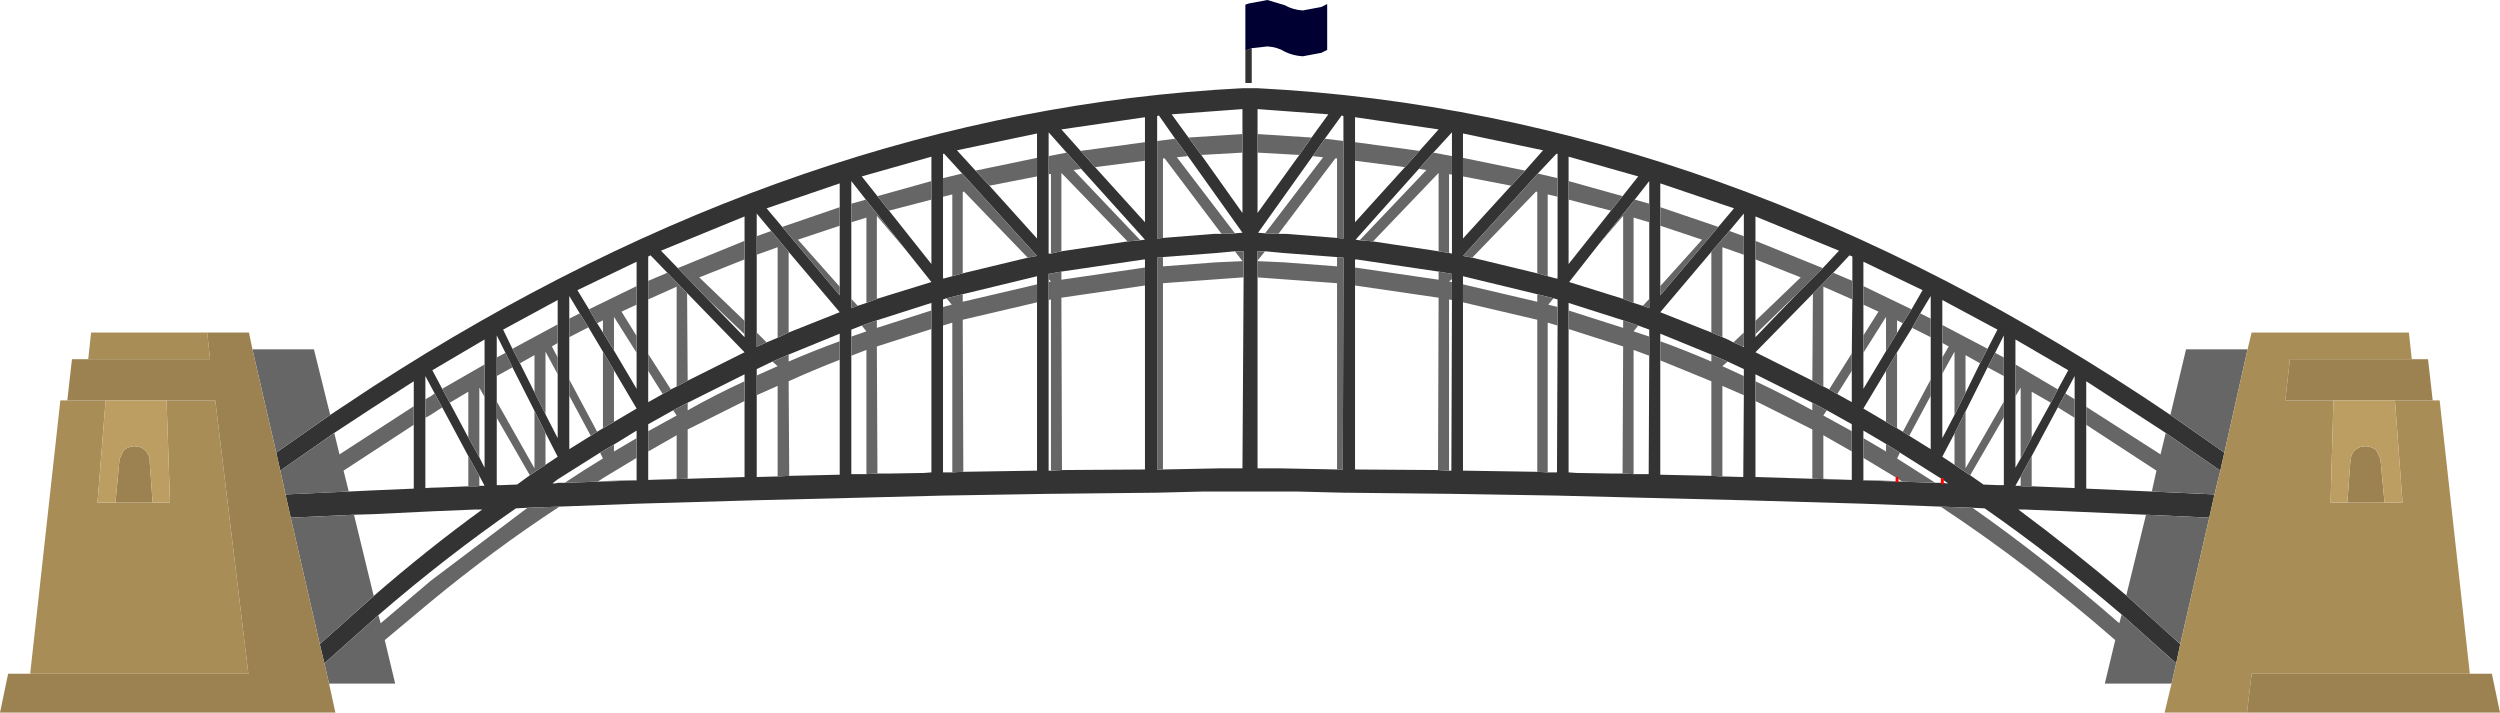
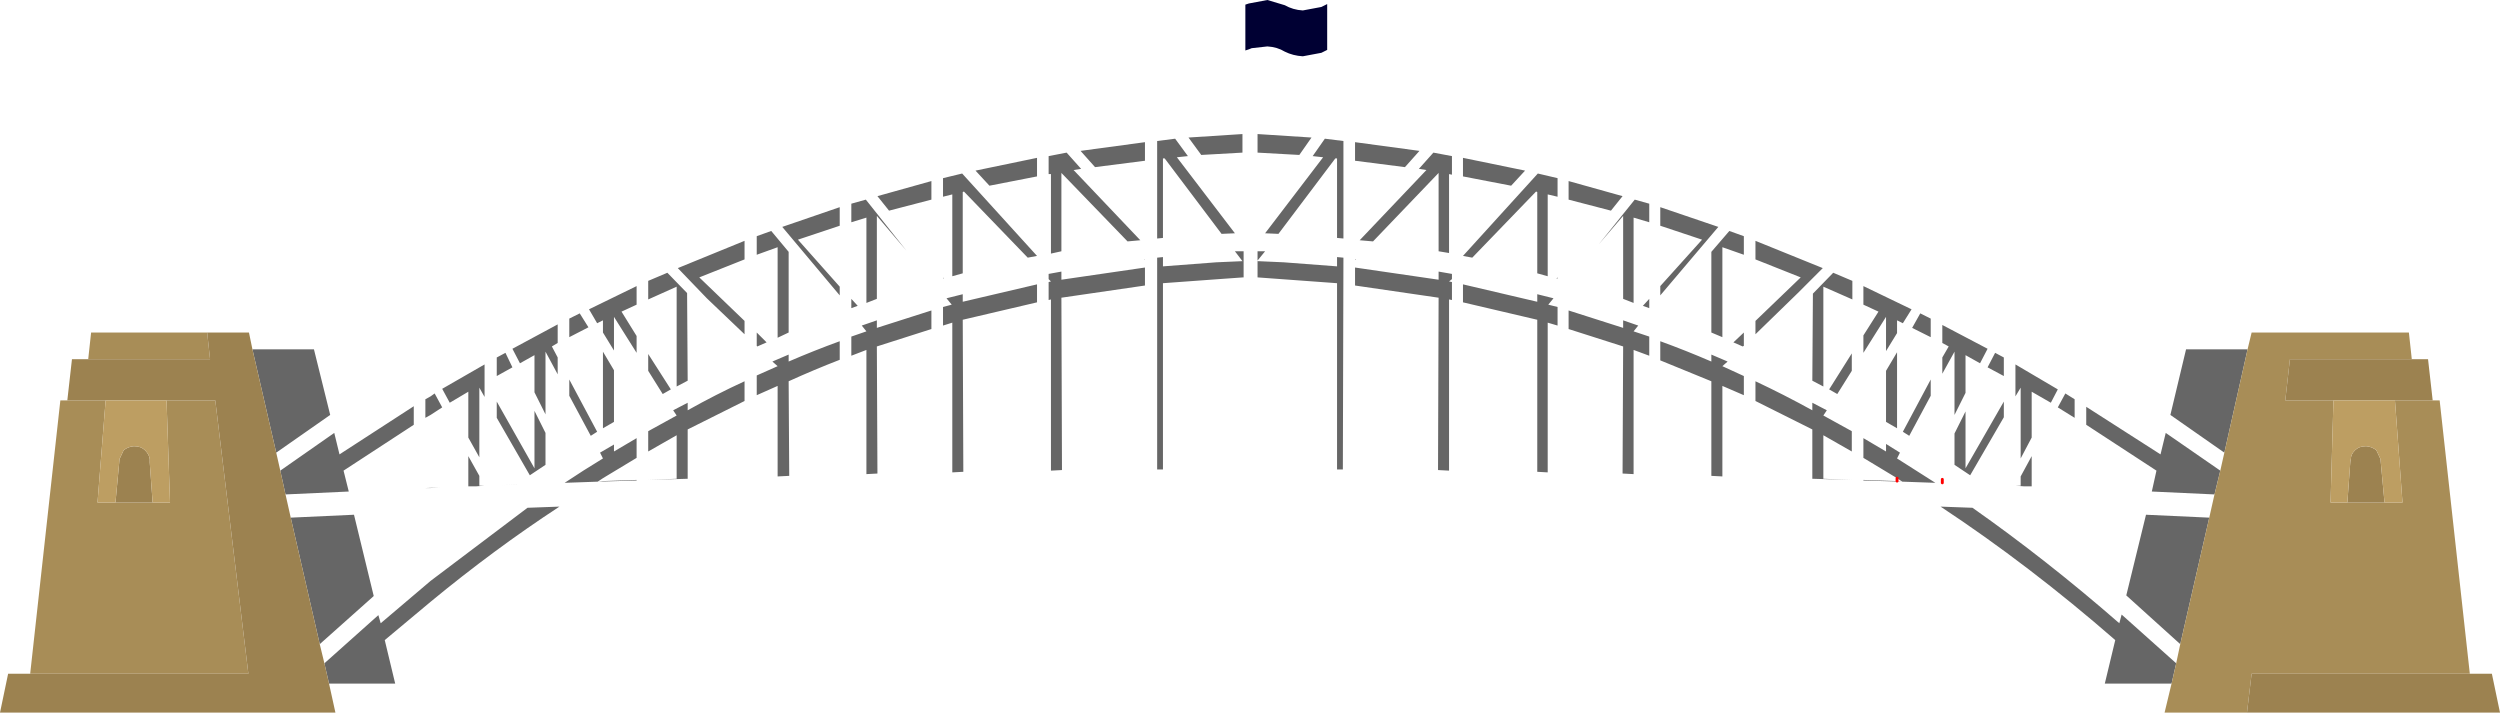
<svg xmlns="http://www.w3.org/2000/svg" height="61.4px" width="215.4px">
  <g transform="matrix(1.0, 0.0, 0.0, 1.0, 117.5, 30.1)">
-     <path d="M12.7 -14.1 L13.9 -15.4 15.45 -17.15 8.55 -18.6 8.55 -16.5 8.55 -14.9 8.55 -9.55 12.7 -14.1 M9.35 -7.9 L14.95 -6.55 15.85 -6.3 16.6 -6.1 16.7 -6.1 16.7 -6.2 16.7 -13.15 16.7 -14.75 16.7 -16.85 16.6 -16.85 15.0 -15.15 8.55 -8.05 9.35 -7.9 M22.3 -13.2 L23.65 -14.9 17.65 -16.6 17.65 -14.5 17.65 -12.9 17.65 -7.35 21.3 -11.95 22.3 -13.2 M3.55 -15.7 L4.8 -17.1 6.45 -18.95 -0.75 -20.0 -0.75 -17.85 -0.75 -16.25 -0.75 -10.95 3.55 -15.7 M6.0 -16.95 L4.75 -15.55 -0.7 -9.45 -0.35 -9.4 0.8 -9.3 6.45 -8.45 7.35 -8.3 7.6 -8.25 7.6 -15.05 7.6 -16.65 7.6 -18.7 6.0 -16.95 M7.6 -6.05 L7.6 -6.5 6.45 -6.7 -0.65 -7.75 -0.75 -7.75 -0.75 -7.7 -0.75 -7.05 -0.75 -5.5 -0.75 10.35 6.4 10.4 7.35 10.45 7.55 10.45 7.6 -4.25 7.6 -5.8 7.6 -6.05 M8.55 -5.6 L8.55 -4.05 8.55 10.45 14.95 10.55 15.85 10.6 16.65 10.6 16.7 -2.05 16.7 -3.65 16.7 -4.3 16.35 -4.4 14.95 -4.75 8.55 -6.3 8.55 -5.6 M22.35 -2.5 L17.65 -4.0 17.65 -3.35 17.65 -1.75 17.65 10.6 18.35 10.65 21.4 10.7 22.3 10.7 23.25 10.75 24.55 10.75 24.6 0.55 24.6 -1.1 24.6 -1.7 23.65 -2.05 22.35 -2.5 M24.6 -12.55 L24.6 -14.5 23.35 -12.9 20.25 -9.05 17.7 -5.8 22.35 -4.35 23.25 -4.0 24.05 -3.75 24.6 -3.55 24.6 -4.35 24.6 -10.95 24.6 -12.55 M25.55 -5.45 L25.55 -4.65 30.55 -10.55 31.9 -12.15 25.55 -14.3 25.55 -12.25 25.55 -10.65 25.55 -5.45 M29.95 -8.4 L25.55 -3.2 29.95 -1.45 30.9 -1.05 Q31.4 -0.85 31.85 -0.6 L32.65 -0.25 32.75 -0.2 32.75 -0.3 32.75 -1.45 32.75 -8.15 32.75 -9.75 32.75 -11.7 31.5 -10.2 29.95 -8.4 M29.95 0.45 L25.55 -1.35 25.55 -0.7 25.55 0.95 25.55 10.8 29.95 10.9 30.9 10.95 32.7 11.0 32.75 3.95 32.75 2.3 32.75 1.7 31.35 1.05 29.95 0.45 M39.55 -7.0 L40.95 -8.5 33.75 -11.45 33.75 -9.35 33.75 -7.75 33.75 -2.45 33.75 -1.3 33.75 -1.05 37.4 -4.85 39.55 -7.0 M40.45 -6.6 L38.7 -4.8 33.75 0.25 38.65 2.7 39.6 3.2 40.1 3.45 40.8 3.85 42.05 4.55 42.05 1.85 42.05 0.35 42.1 -4.3 42.1 -5.9 42.1 -8.0 41.85 -8.1 40.45 -6.6 M43.05 -3.85 L43.05 -1.2 43.05 0.3 43.05 3.4 45.0 0.15 45.95 -1.4 46.45 -2.25 47.2 -3.45 48.15 -5.1 43.05 -7.55 43.05 -5.45 43.05 -3.85 M49.85 -2.1 L49.85 -0.55 49.85 0.7 49.85 2.1 49.85 7.65 50.9 5.65 51.85 3.75 53.1 1.2 53.75 -0.05 54.6 -1.7 49.85 -4.25 49.85 -2.1 M48.85 -1.05 L48.85 -2.65 48.85 -4.6 47.95 -3.1 47.25 -1.85 45.95 0.25 45.0 1.85 43.05 5.1 45.0 6.25 45.95 6.8 46.45 7.1 47.0 7.45 48.85 8.6 48.85 4.0 48.85 2.6 48.85 -1.05 M49.7 13.55 L43.05 13.3 32.7 13.0 24.55 12.8 16.65 12.6 7.55 12.45 -1.8 12.35 -5.8 12.25 -13.8 12.25 -17.8 12.35 -27.15 12.45 -36.25 12.6 -44.15 12.8 -52.3 13.0 -62.65 13.3 -69.3 13.55 -72.05 13.65 -73.05 13.7 Q-79.05 17.85 -84.9 22.9 L-85.35 23.3 -89.55 27.05 -89.95 25.4 -85.35 21.3 -85.3 21.25 Q-80.7 17.25 -75.95 13.8 L-76.5 13.8 -80.15 13.95 -85.35 14.2 -87.0 14.25 -92.45 14.5 -92.9 12.5 -87.45 12.25 -85.35 12.15 -81.85 12.0 -81.85 6.5 -81.85 4.9 -81.85 2.75 -85.35 5.0 -88.7 7.2 -93.35 10.45 -93.7 8.9 -89.05 5.65 -85.35 3.2 Q-48.65 -20.55 -10.45 -22.5 L-9.8 -22.5 -9.15 -22.5 Q31.0 -20.45 69.5 5.65 L74.15 8.9 73.8 10.45 69.1 7.2 62.25 2.75 62.25 4.95 62.25 6.5 62.25 12.0 67.9 12.25 73.3 12.5 72.85 14.5 67.4 14.25 60.55 13.95 56.9 13.8 56.4 13.8 Q61.05 17.25 65.7 21.2 L70.35 25.4 70.0 27.05 65.3 22.85 Q59.45 17.85 53.5 13.7 L52.45 13.65 49.7 13.55 M61.25 4.3 L61.25 2.3 60.45 3.8 59.8 5.0 57.55 9.2 56.6 10.95 56.15 11.75 56.85 11.8 57.55 11.8 61.25 11.95 61.25 5.9 61.25 4.3 M59.8 3.45 L60.7 1.8 56.15 -0.85 56.15 1.3 56.15 4.05 56.15 10.2 56.6 9.4 57.55 7.6 59.2 4.6 59.8 3.45 M54.4 0.3 L53.75 1.55 51.85 5.35 50.9 7.25 49.85 9.25 50.9 9.95 52.25 10.85 53.4 11.65 54.7 11.7 55.15 11.7 55.15 5.85 55.15 4.5 55.15 2.3 55.15 0.7 55.15 -1.2 54.4 0.3 M45.0 8.15 L43.05 7.0 43.05 7.65 43.05 9.35 43.05 11.25 43.05 11.3 46.35 11.4 46.4 11.4 49.25 11.5 49.85 11.5 50.25 11.55 50.35 11.55 49.85 11.2 46.2 8.9 45.0 8.15 M42.05 8.8 L42.05 7.05 42.05 6.45 39.9 5.25 38.65 4.6 33.75 2.15 33.75 2.75 33.75 4.45 33.75 11.0 38.65 11.15 42.05 11.25 42.05 8.8 M-69.45 -2.15 L-69.45 -4.25 -74.15 -1.7 -73.35 -0.05 -72.7 1.2 -71.45 3.7 -70.5 5.6 -69.45 7.65 -69.45 2.15 -69.45 0.7 -69.45 -0.55 -69.45 -2.15 M-60.0 -6.6 L-61.45 -8.1 -61.65 -8.0 -61.65 -5.9 -61.65 -4.3 -61.65 0.4 -61.65 1.85 -61.65 4.55 -60.4 3.85 -59.7 3.45 -59.2 3.2 -58.25 2.7 -53.35 0.25 -58.3 -4.85 -60.0 -6.6 M-62.65 -5.45 L-62.65 -7.55 -67.75 -5.1 -66.75 -3.45 -66.05 -2.25 -65.55 -1.45 -64.6 0.1 -62.65 3.4 -62.65 0.3 -62.65 -1.15 -62.65 -3.85 -62.65 -5.45 M-68.45 -2.65 L-68.45 -1.05 -68.45 2.6 -68.45 4.0 -68.45 8.6 -66.6 7.45 -66.05 7.1 -65.55 6.8 -64.6 6.25 -62.65 5.1 -64.6 1.8 -65.55 0.2 -66.8 -1.9 -67.55 -3.1 -68.45 -4.6 -68.45 -2.65 M-37.25 -14.5 L-37.25 -16.6 -43.25 -14.9 -41.9 -13.2 -40.9 -11.95 -37.25 -7.35 -37.25 -12.9 -37.25 -14.5 M-42.9 -12.9 L-44.15 -14.5 -44.15 -12.55 -44.15 -10.95 -44.15 -4.35 -44.15 -3.55 -43.6 -3.75 -42.85 -4.0 -41.95 -4.35 -37.25 -5.8 -39.4 -8.5 -42.9 -12.9 M-53.35 -7.75 L-53.35 -9.35 -53.35 -11.45 -60.55 -8.5 -59.1 -7.0 -56.6 -4.4 -53.35 -1.05 -53.35 -1.3 -53.35 -2.45 -53.35 -7.75 M-51.05 -10.2 L-52.3 -11.7 -52.3 -9.75 -52.3 -8.15 -52.3 -1.45 -52.3 -0.3 -52.3 -0.2 -52.25 -0.25 -51.45 -0.6 -50.5 -1.0 -49.55 -1.45 -45.15 -3.2 -49.55 -8.4 -51.05 -10.2 M-45.15 -10.65 L-45.15 -12.25 -45.15 -14.3 -51.45 -12.15 -50.1 -10.55 -45.15 -4.65 -45.15 -5.4 -45.15 -10.65 M-45.15 -0.7 L-45.15 -1.35 -49.55 0.45 -50.95 1.05 -52.3 1.7 -52.3 2.25 -52.3 3.95 -52.3 11.0 -50.5 10.95 -49.5 10.9 -45.15 10.8 -45.15 0.9 -45.15 -0.7 M-43.25 -2.05 L-44.15 -1.7 -44.15 -1.1 -44.15 0.55 -44.15 10.75 -42.85 10.75 -41.9 10.7 -40.9 10.7 -37.9 10.65 -37.25 10.6 -37.25 -1.75 -37.25 -3.35 -37.25 -4.0 -41.95 -2.5 -43.25 -2.05 M-9.65 -25.95 L-9.65 -22.95 -10.2 -22.95 -10.2 -25.75 -9.9 -25.85 -9.65 -25.95 M-26.95 -8.25 L-26.05 -8.45 -20.35 -9.3 -19.25 -9.4 -18.85 -9.45 -24.35 -15.55 -25.6 -16.95 -27.15 -18.7 -27.15 -16.65 -27.15 -15.1 -27.15 -8.25 -26.95 -8.25 M-28.15 -14.9 L-28.15 -16.5 -28.15 -18.6 -35.05 -17.15 -33.45 -15.4 -32.25 -14.1 -28.15 -9.55 -28.15 -14.9 M-24.4 -17.1 L-23.15 -15.7 -18.85 -10.95 -18.85 -16.25 -18.85 -17.85 -18.85 -20.0 -26.05 -18.95 -24.4 -17.1 M-35.45 -6.3 L-34.55 -6.55 -28.95 -7.9 -28.15 -8.05 -34.6 -15.15 -36.15 -16.85 -36.25 -16.85 -36.25 -14.75 -36.25 -13.15 -36.25 -6.2 -36.25 -6.1 -36.2 -6.1 -35.45 -6.3 M-35.95 -4.4 L-36.25 -4.3 -36.25 -3.65 -36.25 -2.05 -36.25 10.6 -35.45 10.6 -34.5 10.55 -28.15 10.45 -28.15 -4.05 -28.15 -5.6 -28.15 -6.3 -34.55 -4.75 -35.95 -4.4 M-26.05 -6.7 L-27.15 -6.5 -27.15 -6.05 -27.15 -5.8 -27.15 -4.25 -27.15 10.45 -26.95 10.45 -26.0 10.4 -18.85 10.35 -18.85 -5.5 -18.85 -7.05 -18.85 -7.7 -18.85 -7.75 -18.9 -7.75 -26.05 -6.7 M-1.75 -17.95 L-1.75 -20.1 -1.9 -20.15 -3.35 -18.15 -4.4 -16.65 -9.1 -10.05 -9.2 -10.05 -9.15 -10.05 -8.5 -10.0 -7.35 -9.95 -6.7 -9.95 -2.3 -9.6 -1.75 -9.55 -1.75 -17.95 M-10.4 -10.05 L-9.85 -10.05 -9.2 -10.05 -9.85 -10.05 -10.4 -10.05 -10.45 -10.05 -15.15 -16.65 -16.25 -18.15 -17.65 -20.15 -17.8 -20.1 -17.8 -17.95 -17.8 -9.55 -17.3 -9.6 -12.9 -9.95 -12.25 -9.95 -11.1 -10.0 -10.45 -10.05 -10.4 -10.05 M-5.55 -16.75 L-4.5 -18.25 -3.05 -20.25 -9.15 -20.7 -9.15 -18.55 -9.15 -16.95 -9.15 -11.75 -5.55 -16.75 M-15.1 -18.25 L-14.0 -16.75 -10.45 -11.75 -10.45 -16.95 -10.45 -18.55 -10.45 -20.7 -16.55 -20.25 -15.1 -18.25 M-10.35 -7.6 L-10.35 -8.45 -10.45 -8.45 -11.1 -8.45 -12.7 -8.3 -17.3 -7.95 -17.8 -7.9 -17.8 10.35 -17.3 10.35 -12.3 10.25 -12.15 10.25 -10.45 10.25 -10.35 -6.2 -10.35 -7.6 M-9.15 -7.6 L-9.15 -6.2 -9.15 10.25 -7.3 10.25 -2.3 10.35 -1.8 10.35 -1.75 -7.9 -2.3 -7.95 -6.9 -8.3 -8.5 -8.45 -9.15 -8.45 -9.15 -7.65 -9.15 -7.6 M-53.35 4.45 L-53.35 2.75 -53.35 2.15 -58.25 4.6 -59.5 5.25 -61.65 6.45 -61.65 7.05 -61.65 8.8 -61.65 11.25 -58.25 11.15 -53.35 11.0 -53.35 4.45 M-70.5 9.95 L-69.45 9.25 -70.5 7.2 -71.45 5.3 -73.35 1.55 -73.95 0.3 -74.7 -1.2 -74.7 0.7 -74.7 2.3 -74.7 4.5 -74.7 5.9 -74.7 11.7 -74.3 11.7 -73.0 11.65 -72.95 11.65 -71.85 10.85 -70.5 9.95 M-65.8 8.9 L-69.45 11.2 -69.9 11.55 -69.65 11.55 -69.45 11.5 -68.85 11.5 -66.0 11.4 -65.95 11.4 -62.65 11.3 -62.65 11.25 -62.65 9.35 -62.65 7.65 -62.65 7.0 -64.6 8.2 -65.8 8.9 M-75.75 4.1 L-75.75 1.3 -75.75 -0.85 -80.25 1.8 -79.4 3.4 -78.75 4.6 -77.15 7.6 -76.2 9.3 -75.75 10.2 -75.75 4.1 M-80.85 4.3 L-80.85 5.9 -80.85 11.95 -79.6 11.9 -77.15 11.8 -76.45 11.8 -75.75 11.75 -76.2 10.9 -77.15 9.2 -79.4 5.0 -80.05 3.8 -80.85 2.3 -80.85 4.3" fill="#333333" fill-rule="evenodd" stroke="none" />
    <path d="M13.9 -15.4 L12.7 -14.1 8.55 -14.9 8.55 -16.5 13.9 -15.4 M14.95 -6.55 L14.95 -13.55 14.85 -13.6 9.35 -7.9 8.55 -8.05 15.0 -15.15 16.7 -14.75 16.7 -13.15 15.85 -13.35 15.85 -6.3 14.95 -6.55 M17.65 -14.5 L22.3 -13.2 21.3 -11.95 17.65 -12.9 17.65 -14.5 M4.8 -17.1 L3.55 -15.7 -0.75 -16.25 -0.75 -17.85 4.8 -17.1 M6.0 -16.95 L7.6 -16.65 7.6 -15.05 7.35 -15.1 7.35 -8.3 6.45 -8.45 6.45 -15.2 0.8 -9.3 -0.35 -9.4 5.4 -15.45 4.75 -15.55 6.0 -16.95 M6.45 -6.7 L7.6 -6.5 7.6 -6.05 7.35 -5.85 7.6 -5.8 7.6 -4.25 7.35 -4.3 7.35 10.45 6.4 10.4 6.45 -4.45 -0.75 -5.5 -0.75 -7.05 6.45 -6.0 6.45 -6.7 M-0.75 -7.7 L-0.75 -7.75 -0.65 -7.75 -0.75 -7.7 M8.55 -4.05 L8.55 -5.6 14.95 -4.1 14.95 -4.75 16.35 -4.4 15.9 -3.85 16.7 -3.65 16.7 -2.05 15.85 -2.3 15.85 10.6 14.95 10.55 14.95 -2.55 8.55 -4.05 M16.7 -6.2 L16.7 -6.1 16.6 -6.1 16.7 -6.2 M17.65 -3.35 L22.35 -1.85 22.35 -2.5 23.65 -2.05 23.25 -1.55 24.6 -1.1 24.6 0.55 23.25 0.05 23.25 10.75 22.3 10.7 22.35 -0.25 17.65 -1.75 17.65 -3.35 M23.35 -12.9 L24.6 -12.55 24.6 -10.95 23.25 -11.35 23.25 -4.0 22.35 -4.35 22.35 -11.5 20.25 -9.05 23.35 -12.9 M25.55 -5.45 L29.15 -9.45 25.55 -10.65 25.55 -12.25 30.55 -10.55 25.55 -4.65 25.55 -5.45 M24.05 -3.75 L24.6 -4.35 24.6 -3.55 24.05 -3.75 M29.95 -1.45 L29.95 -8.4 31.5 -10.2 32.75 -9.75 32.75 -8.15 30.9 -8.8 30.9 -1.05 29.95 -1.45 M32.75 -1.45 L32.75 -0.3 32.65 -0.25 31.85 -0.6 32.75 -1.45 M25.55 -0.7 Q27.75 0.1 29.95 1.05 L29.95 0.45 31.35 1.05 30.9 1.45 32.75 2.3 32.75 3.95 30.9 3.15 30.9 10.95 29.95 10.9 29.95 2.75 25.55 0.95 25.55 -0.7 M39.55 -7.0 L37.4 -4.85 33.75 -1.3 33.75 -2.45 37.65 -6.2 33.75 -7.75 33.75 -9.35 39.55 -7.0 M38.7 -4.8 L40.45 -6.6 42.1 -5.9 42.1 -4.3 39.6 -5.4 39.6 3.2 38.65 2.7 38.7 -4.8 M43.05 -1.2 L44.35 -3.25 43.05 -3.85 43.05 -5.45 47.2 -3.45 46.45 -2.25 45.95 -2.5 45.95 -1.4 45.0 0.15 45.0 -2.8 43.05 0.3 43.05 -1.2 M49.85 -0.55 L49.85 -2.1 53.75 -0.05 53.1 1.2 51.85 0.5 51.85 3.75 50.9 5.65 50.9 0.2 49.85 2.1 49.85 0.7 50.4 -0.25 49.85 -0.55 M48.85 -2.65 L48.85 -1.05 47.25 -1.85 47.95 -3.1 48.85 -2.65 M48.85 2.6 L48.85 4.0 47.0 7.45 46.45 7.1 48.85 2.6 M45.95 6.8 L45.0 6.25 45.0 1.85 45.95 0.25 45.95 6.8 M69.5 5.65 L70.85 0.0 76.15 0.0 74.15 8.9 69.5 5.65 M69.6 28.8 L63.85 28.8 64.75 25.05 Q57.35 18.6 49.7 13.55 L52.45 13.65 Q58.85 18.15 65.1 23.6 L65.3 22.85 70.0 27.05 69.6 28.8 M-69.3 13.55 Q-74.95 17.25 -80.4 21.75 L-84.35 25.05 -83.45 28.8 -89.15 28.8 -89.55 27.05 -85.35 23.3 -84.9 22.9 -84.7 23.6 -80.4 19.95 -72.05 13.65 -69.3 13.55 M-95.75 0.0 L-90.45 0.0 -89.05 5.65 -93.7 8.9 -95.75 0.0 M85.05 9.45 L85.0 9.75 85.0 9.65 85.05 9.45 M73.8 10.45 L73.3 12.5 67.9 12.25 68.3 10.45 62.25 6.5 62.25 4.95 68.65 9.05 69.1 7.2 73.8 10.45 M72.85 14.5 L70.35 25.4 65.7 21.2 67.4 14.25 72.85 14.5 M61.25 4.3 L61.25 5.9 59.8 5.0 60.45 3.8 61.25 4.3 M57.55 11.8 L56.85 11.8 56.15 11.75 56.6 11.75 56.6 10.95 57.55 9.2 57.55 11.8 M59.8 3.45 L59.2 4.6 57.55 3.65 57.55 7.6 56.6 9.4 56.6 3.3 56.15 4.05 56.15 1.3 59.8 3.45 M54.4 0.3 L55.15 0.7 55.15 2.3 53.75 1.55 54.4 0.3 M55.15 4.5 L55.15 5.85 52.25 10.85 50.9 9.95 50.9 7.25 51.85 5.35 51.85 10.25 55.15 4.5 M54.7 11.7 L53.4 11.65 54.7 11.7 M42.05 0.35 L42.05 1.85 40.8 3.85 40.1 3.45 42.05 0.35 M43.05 7.65 L45.0 8.8 45.0 8.15 46.2 8.9 45.95 9.4 49.25 11.5 46.4 11.4 45.95 11.1 43.05 9.35 43.05 7.65 M46.35 11.4 L43.05 11.3 43.05 11.25 45.95 11.35 46.35 11.4 M42.05 7.05 L42.05 8.8 39.6 7.4 39.6 11.15 42.05 11.25 38.65 11.15 38.65 6.9 33.75 4.45 33.75 2.75 Q36.2 3.9 38.65 5.25 L38.65 4.6 39.9 5.25 39.6 5.7 42.05 7.05 M-69.45 -2.15 L-69.45 -0.55 -69.95 -0.25 -69.45 0.7 -69.45 2.15 -70.5 0.2 -70.5 5.6 -71.45 3.7 -71.45 0.5 -72.7 1.2 -73.35 -0.05 -69.45 -2.15 M-60.0 -6.6 L-58.3 -4.85 -58.25 2.7 -59.2 3.2 -59.2 -5.4 -61.65 -4.3 -61.65 -5.9 -60.0 -6.6 M-59.7 3.45 L-60.4 3.85 -61.65 1.85 -61.65 0.4 -59.7 3.45 M-62.65 -5.45 L-62.65 -3.85 -63.95 -3.25 -62.65 -1.15 -62.65 0.3 -64.6 -2.8 -64.6 0.1 -65.55 -1.45 -65.55 -2.5 -66.05 -2.25 -66.75 -3.45 -62.65 -5.45 M-68.45 -1.05 L-68.45 -2.65 -67.55 -3.1 -66.8 -1.9 -68.45 -1.05 M-37.25 -14.5 L-37.25 -12.9 -40.9 -11.95 -41.9 -13.2 -37.25 -14.5 M-44.15 -12.55 L-42.9 -12.9 -39.4 -8.5 -41.95 -11.5 -41.95 -4.35 -42.85 -4.0 -42.85 -11.35 -44.15 -10.95 -44.15 -12.55 M-53.35 -9.35 L-53.35 -7.75 -57.25 -6.2 -53.35 -2.45 -53.35 -1.3 -56.6 -4.4 -59.1 -7.0 -53.35 -9.35 M-52.3 -9.75 L-51.05 -10.2 -49.55 -8.4 -49.55 -1.45 -50.5 -1.0 -50.5 -8.8 -52.3 -8.15 -52.3 -9.75 M-51.45 -0.6 L-52.25 -0.25 -52.3 -0.3 -52.3 -1.45 -51.45 -0.6 M-45.15 -12.25 L-45.15 -10.65 -48.75 -9.45 -45.15 -5.4 -45.15 -4.65 -50.1 -10.55 -45.15 -12.25 M-43.6 -3.75 L-44.15 -3.55 -44.15 -4.35 -43.6 -3.75 M-49.55 0.45 L-49.55 1.05 Q-47.35 0.1 -45.15 -0.7 L-45.15 0.9 Q-47.35 1.75 -49.55 2.75 L-49.5 10.9 -50.5 10.95 -50.5 3.15 -52.3 3.95 -52.3 2.25 -50.5 1.45 -50.95 1.05 -49.55 0.45 M-43.25 -2.05 L-41.95 -2.5 -41.95 -1.85 -37.25 -3.35 -37.25 -1.75 -41.95 -0.25 -41.9 10.7 -42.85 10.75 -42.85 0.05 -44.15 0.55 -44.15 -1.1 -42.85 -1.55 -43.25 -2.05 M-26.95 -8.25 L-26.95 -15.1 -27.15 -15.1 -27.15 -16.65 -25.6 -16.95 -24.35 -15.55 -25.0 -15.45 -19.25 -9.4 -20.35 -9.3 -26.05 -15.2 -26.05 -8.45 -26.95 -8.25 M-28.15 -16.5 L-28.15 -14.9 -32.25 -14.1 -33.45 -15.4 -28.15 -16.5 M-23.15 -15.7 L-24.4 -17.1 -18.85 -17.85 -18.85 -16.25 -23.15 -15.7 M-35.45 -6.3 L-35.45 -13.35 -36.25 -13.15 -36.25 -14.75 -34.6 -15.15 -28.15 -8.05 -28.95 -7.9 -34.45 -13.6 -34.55 -13.55 -34.55 -6.55 -35.45 -6.3 M-36.25 -6.2 L-36.2 -6.1 -36.25 -6.1 -36.25 -6.2 M-35.95 -4.4 L-34.55 -4.75 -34.55 -4.1 -28.15 -5.6 -28.15 -4.05 -34.55 -2.55 -34.5 10.55 -35.45 10.6 -35.45 -2.3 -36.25 -2.05 -36.25 -3.65 -35.5 -3.85 -35.95 -4.4 M-27.15 -6.05 L-27.15 -6.5 -26.05 -6.7 -26.05 -6.0 -18.85 -7.05 -18.85 -5.5 -26.05 -4.45 -26.0 10.4 -26.95 10.45 -26.95 -4.3 -27.15 -4.25 -27.15 -5.8 -26.95 -5.85 -27.15 -6.05 M-18.9 -7.75 L-18.85 -7.75 -18.85 -7.7 -18.9 -7.75 M-3.35 -18.15 L-1.75 -17.95 -1.75 -9.55 -2.3 -9.6 -2.3 -16.45 -2.45 -16.45 -7.35 -9.95 -8.5 -10.0 -3.5 -16.55 -4.4 -16.65 -3.35 -18.15 M-9.2 -10.05 L-9.85 -10.05 -10.4 -10.05 -9.85 -10.05 -9.2 -10.05 M-11.1 -10.0 L-12.25 -9.95 -17.15 -16.45 -17.3 -16.45 -17.3 -9.6 -17.8 -9.55 -17.8 -17.95 -16.25 -18.15 -15.15 -16.65 -16.1 -16.55 -11.1 -10.0 M-5.55 -16.75 L-9.15 -16.95 -9.15 -18.55 -4.5 -18.25 -5.55 -16.75 M-14.0 -16.75 L-15.1 -18.25 -10.45 -18.55 -10.45 -16.95 -14.0 -16.75 M-11.1 -8.45 L-10.45 -8.45 -10.35 -8.45 -10.35 -7.6 -10.45 -7.6 -11.1 -8.45 M-10.35 -7.6 L-10.35 -6.2 -10.4 -6.2 -12.5 -6.05 -17.3 -5.7 -17.3 10.35 -17.8 10.35 -17.8 -7.9 -17.3 -7.95 -17.3 -7.15 -12.7 -7.5 -10.4 -7.6 -10.35 -7.6 M-9.15 -7.6 L-6.9 -7.5 -2.3 -7.15 -2.3 -7.95 -1.75 -7.9 -1.8 10.35 -2.3 10.35 -2.3 -5.7 -7.1 -6.05 -9.15 -6.2 -9.15 -7.6 M-8.5 -8.45 L-9.15 -7.65 -9.15 -8.45 -8.5 -8.45 M-53.35 2.75 L-53.35 4.45 -58.25 6.9 -58.25 11.15 -61.65 11.25 -59.2 11.15 -59.2 7.4 -61.65 8.8 -61.65 7.05 -59.2 5.7 -59.5 5.25 -58.25 4.6 -58.25 5.25 Q-55.85 3.9 -53.35 2.75 M-64.6 1.8 L-64.6 6.25 -65.55 6.8 -65.55 0.2 -64.6 1.8 M-66.05 7.1 L-66.6 7.45 -68.45 4.0 -68.45 2.6 -66.05 7.1 M-70.5 7.2 L-70.5 9.95 -71.85 10.85 -74.7 5.9 -74.7 4.5 -71.45 10.25 -71.45 5.3 -70.5 7.2 M-72.95 11.65 L-73.0 11.65 -74.3 11.7 -72.95 11.65 M-74.7 2.3 L-74.7 0.7 -73.95 0.3 -73.35 1.55 -74.7 2.3 M-68.85 11.5 Q-67.2 10.4 -65.55 9.4 L-65.8 8.9 -64.6 8.2 -64.6 8.8 -62.65 7.65 -62.65 9.35 -65.55 11.1 -66.0 11.4 -68.85 11.5 M-62.65 11.25 L-62.65 11.3 -65.95 11.4 -65.55 11.35 -62.65 11.25 M-75.75 1.3 L-75.75 4.1 -76.2 3.3 -76.2 9.3 -77.15 7.6 -77.15 3.65 -78.75 4.6 -79.4 3.4 -75.75 1.3 M-80.85 5.9 L-80.85 4.3 -80.4 4.05 -80.05 3.8 -79.4 5.0 -80.4 5.65 -80.85 5.9 M-77.15 9.2 L-76.2 10.9 -76.2 11.75 -75.75 11.75 -76.45 11.8 -77.15 11.8 -77.15 9.2 M-79.6 11.9 L-80.85 11.95 -80.4 11.95 -79.6 11.9 M-85.3 21.25 L-85.35 21.3 -89.95 25.4 -92.45 14.5 -87.0 14.25 -85.3 21.25 M-88.7 7.2 L-88.25 9.05 -81.85 4.9 -81.85 6.5 -87.9 10.45 -87.45 12.25 -92.9 12.5 -93.35 10.45 -88.7 7.2 M-104.6 9.45 L-104.6 9.65 -104.6 9.75 -104.6 9.45" fill="#666666" fill-rule="evenodd" stroke="none" />
    <path d="M76.15 0.0 L76.5 -1.45 90.05 -1.45 90.3 0.85 79.8 0.85 79.4 4.4 83.55 4.4 83.3 13.2 84.75 13.2 87.95 13.2 89.5 13.2 88.85 4.4 92.1 4.4 92.7 4.4 95.3 27.95 76.5 27.95 76.1 31.3 69.0 31.3 69.6 28.8 70.0 27.05 70.35 25.4 72.85 14.5 73.3 12.5 73.8 10.45 74.15 8.9 76.15 0.0 M-114.9 27.95 L-112.3 4.4 -111.7 4.4 -108.4 4.4 -109.1 13.2 -107.55 13.2 -104.35 13.2 -102.85 13.2 -103.15 4.4 -98.95 4.4 -96.1 27.95 -114.9 27.95 M-109.9 0.85 L-109.65 -1.45 -99.65 -1.45 -99.4 0.85 -109.9 0.85" fill="#a88d57" fill-rule="evenodd" stroke="none" />
    <path d="M90.3 0.85 L91.7 0.85 92.1 4.4 88.85 4.4 83.55 4.4 79.4 4.4 79.8 0.85 90.3 0.85 M95.3 27.95 L97.2 27.95 97.9 31.3 76.1 31.3 76.5 27.95 95.3 27.95 M-89.15 28.8 L-88.6 31.3 -117.5 31.3 -116.8 27.95 -114.9 27.95 -96.1 27.95 -98.95 4.4 -103.15 4.4 -108.4 4.4 -111.7 4.4 -111.3 0.85 -109.9 0.85 -99.4 0.85 -99.65 -1.45 -96.05 -1.45 -95.75 0.0 -93.7 8.9 -93.35 10.45 -92.9 12.5 -92.45 14.5 -89.95 25.4 -89.55 27.05 -89.15 28.8 M85.05 9.45 Q85.05 9.05 85.4 8.7 85.75 8.35 86.3 8.35 L86.4 8.35 Q86.9 8.4 87.25 8.7 L87.6 9.45 87.95 13.2 84.75 13.2 85.0 9.75 85.05 9.45 M-107.55 13.2 L-107.2 9.45 -106.85 8.7 Q-106.5 8.4 -106.0 8.35 L-105.9 8.35 Q-105.35 8.35 -105.0 8.7 -104.65 9.05 -104.6 9.45 L-104.6 9.75 -104.35 13.2 -107.55 13.2" fill="#9c8250" fill-rule="evenodd" stroke="none" />
    <path d="M87.95 13.2 L87.6 9.45 87.25 8.7 Q86.9 8.4 86.4 8.35 L86.3 8.35 Q85.75 8.35 85.4 8.7 85.05 9.05 85.05 9.45 L85.0 9.65 85.0 9.75 84.75 13.2 83.3 13.2 83.55 4.4 88.85 4.4 89.5 13.2 87.95 13.2 M-104.6 9.45 Q-104.65 9.05 -105.0 8.7 -105.35 8.35 -105.9 8.35 L-106.0 8.35 Q-106.5 8.4 -106.85 8.7 L-107.2 9.45 -107.55 13.2 -109.1 13.2 -108.4 4.4 -103.15 4.4 -102.85 13.2 -104.35 13.2 -104.6 9.75 -104.6 9.65 -104.6 9.45" fill="#bd9e62" fill-rule="evenodd" stroke="none" />
    <path d="M-10.2 -25.75 L-10.2 -29.7 -9.9 -29.8 -8.3 -30.1 -6.8 -29.65 Q-6.1 -29.25 -5.25 -29.2 L-3.65 -29.5 -3.15 -29.75 -3.15 -25.8 -3.65 -25.55 -5.25 -25.25 Q-6.1 -25.3 -6.8 -25.65 -7.45 -26.05 -8.3 -26.1 L-9.65 -25.95 -9.9 -25.85 -10.2 -25.75" fill="#000033" fill-rule="evenodd" stroke="none" />
    <path d="M45.95 11.1 L45.95 11.35 M49.85 11.2 L49.85 11.5" fill="none" stroke="#ff0000" stroke-linecap="round" stroke-linejoin="round" stroke-width="0.25" />
  </g>
</svg>